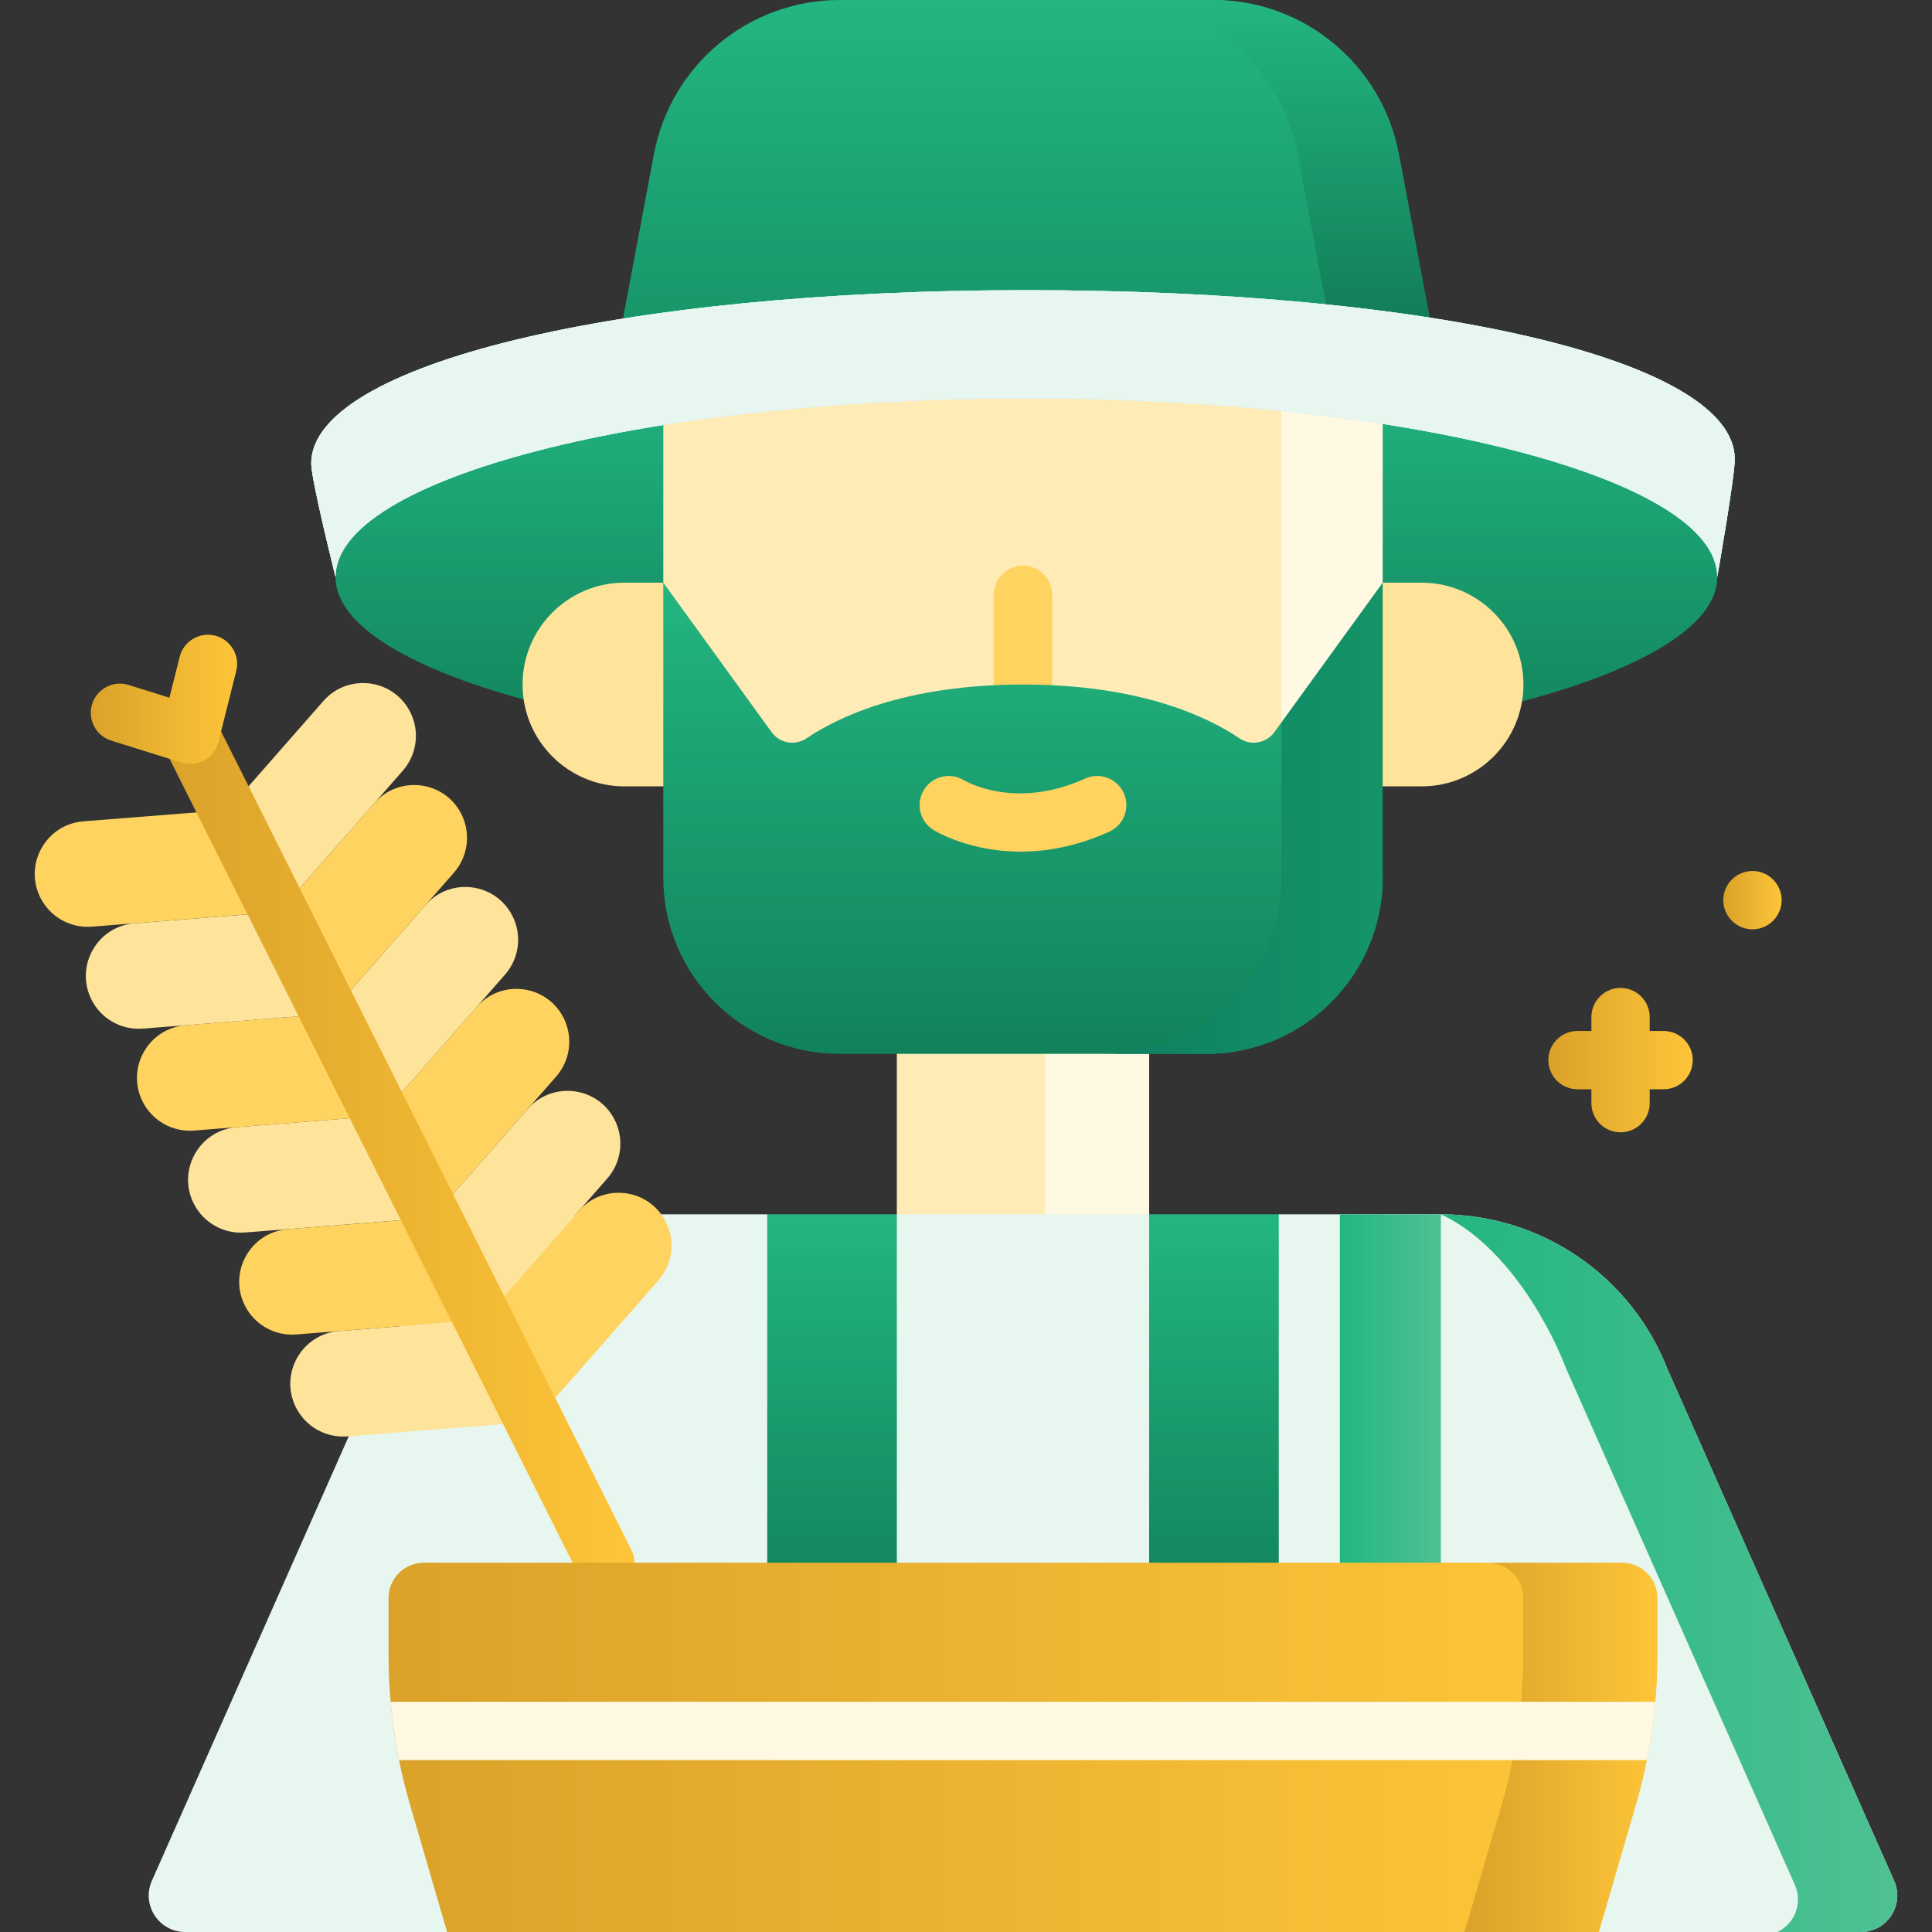
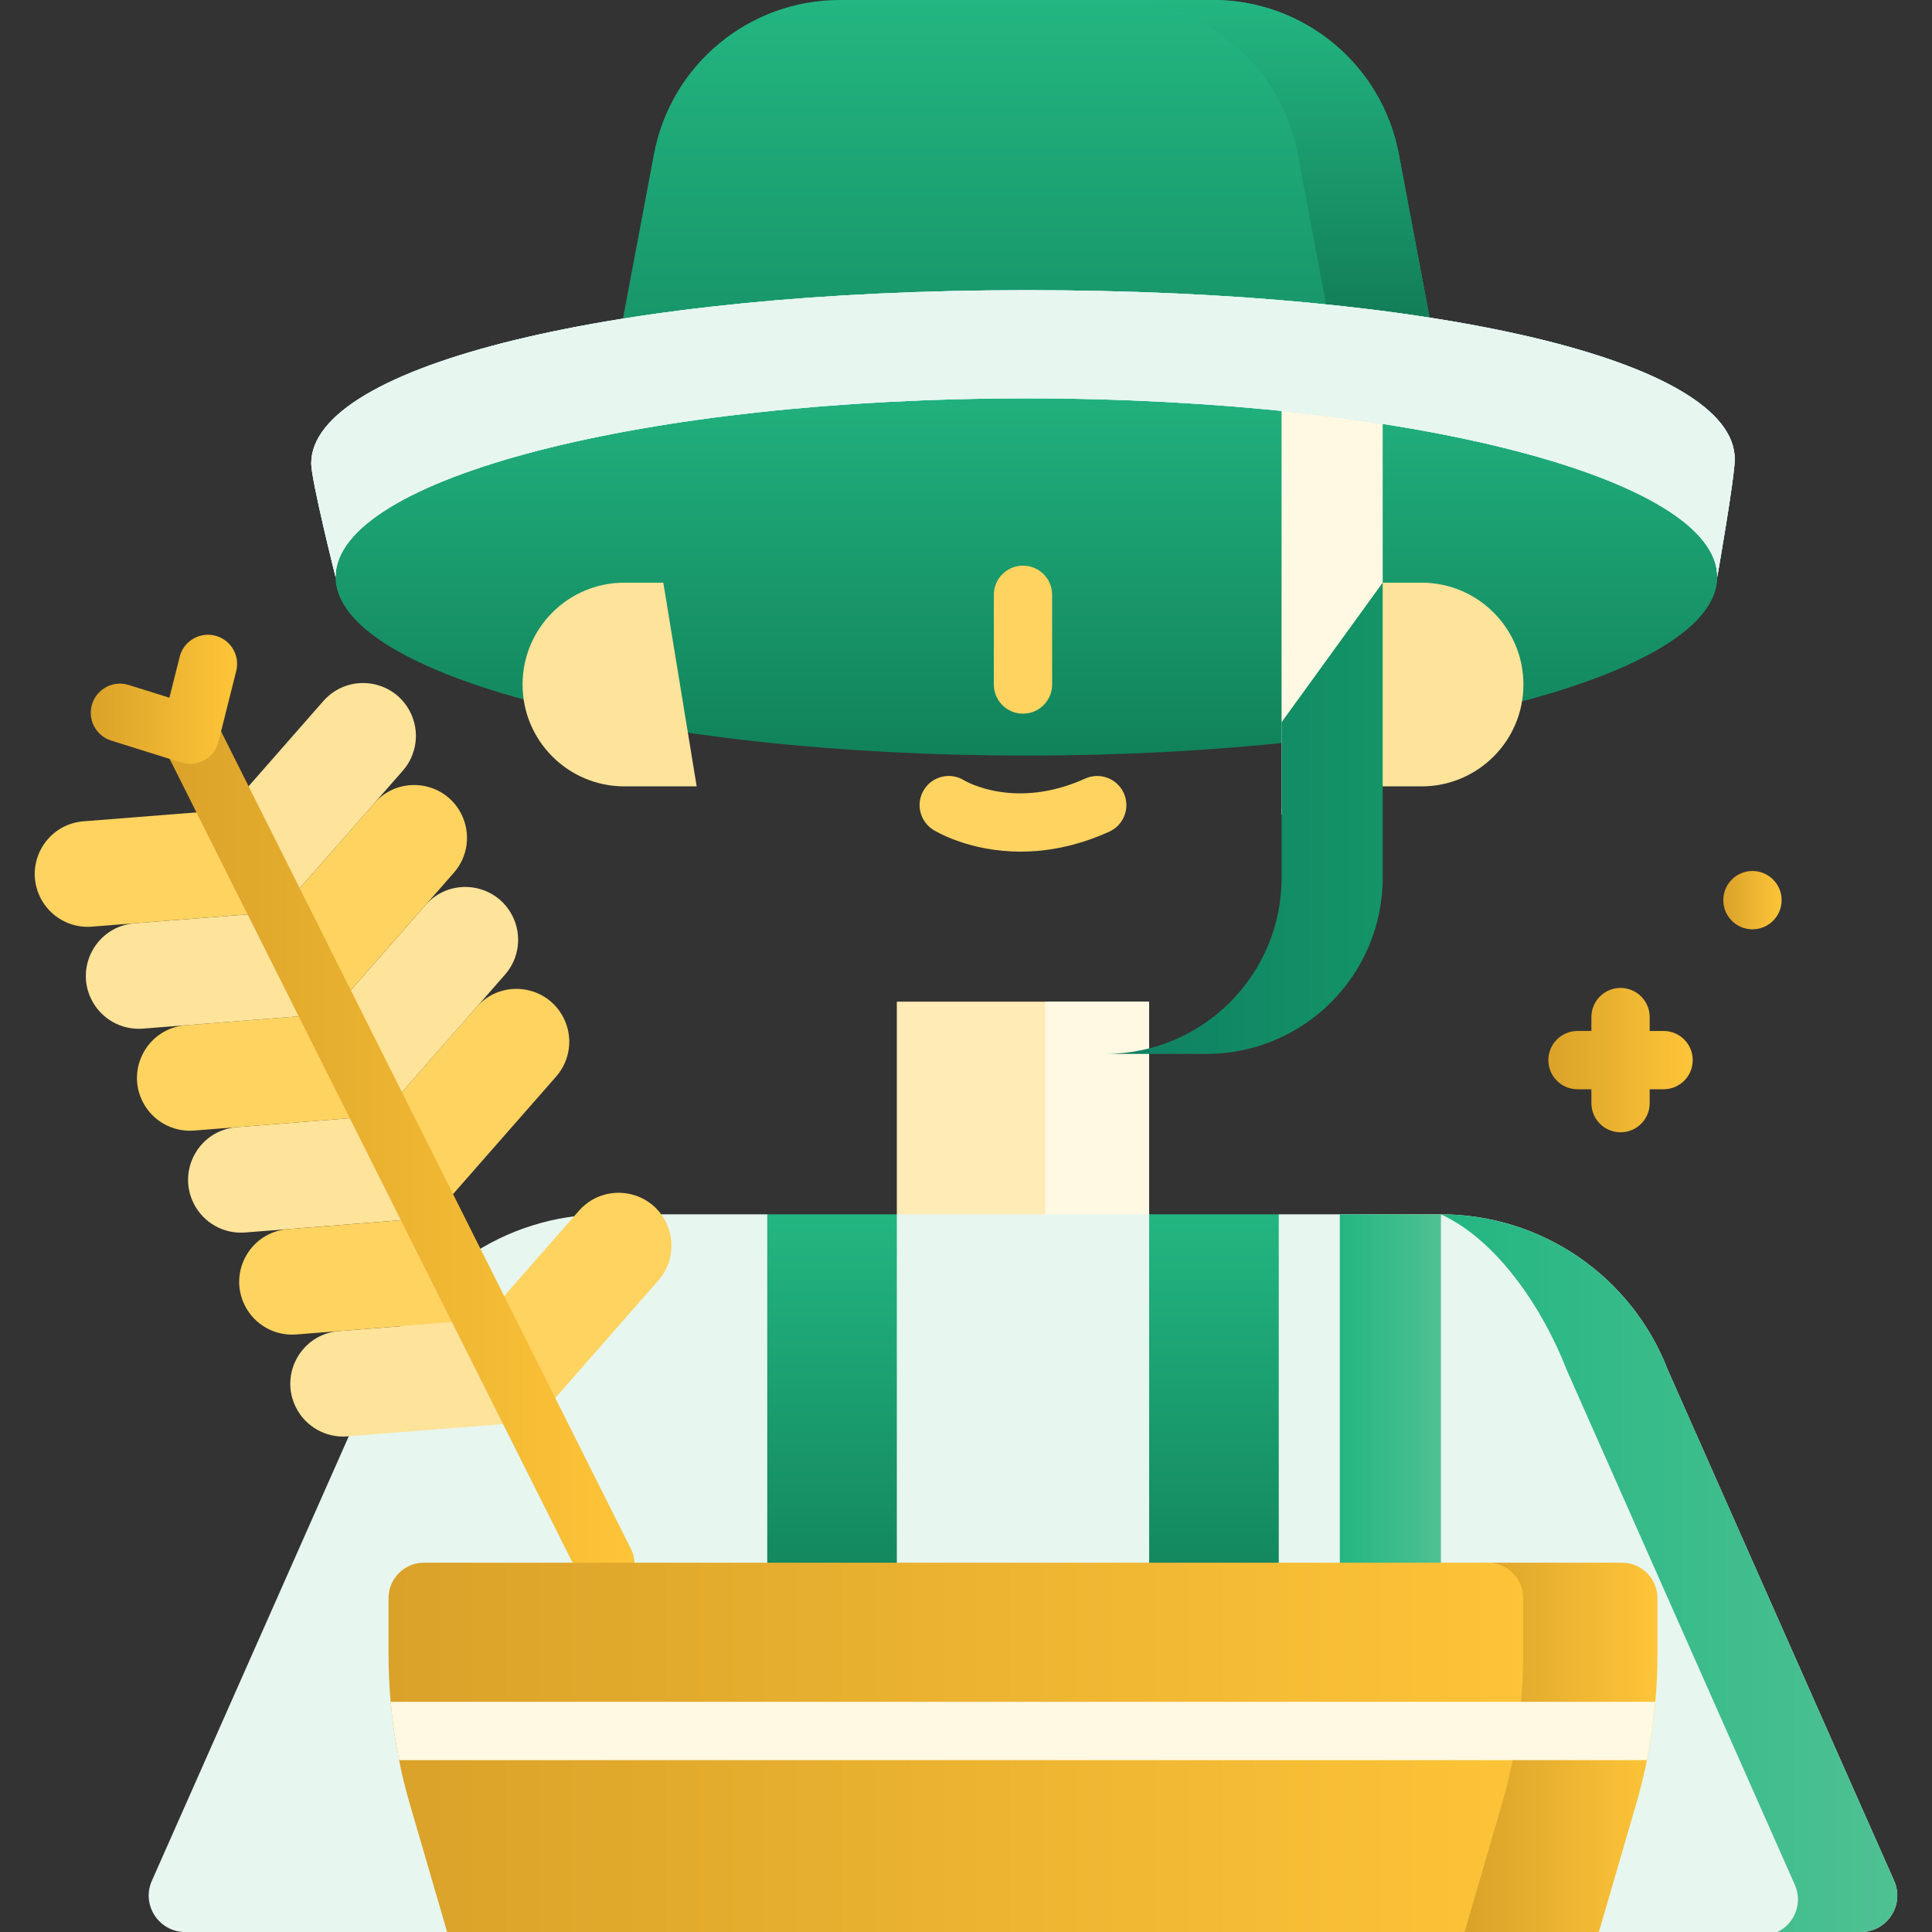
<svg xmlns="http://www.w3.org/2000/svg" width="80" height="80" viewBox="0 0 80 80" fill="none">
  <rect x="0" y="0" width="80" height="80" fill="#333333" stroke="none" />
  <g id="harvest 1" clip-path="url(#clip0_1220_32222)">
    <g id="Group">
      <path id="Vector" d="M37.136 41.477H47.583V51.042H37.136V41.477Z" fill="#FFEBB6" />
      <path id="Vector_2" d="M43.276 41.477H47.584V51.042H43.276V41.477Z" fill="#FFF8E2" />
      <path id="Vector_3" d="M60.819 21.769H24.181L27.079 6.381C27.776 2.68 31.009 0 34.774 0H50.226C53.991 0 57.224 2.68 57.921 6.381L60.819 21.769Z" fill="url(#paint0_linear_1220_32222)" />
      <path id="Vector_4" d="M57.922 6.381C57.224 2.68 53.992 0 50.227 0H46.041C49.807 0 53.039 2.68 53.736 6.381L56.635 21.77H60.82L57.922 6.381Z" fill="url(#paint1_linear_1220_32222)" />
      <path id="Vector_5" d="M71.108 23.892C71.108 27.976 58.3 31.287 42.501 31.287C26.701 31.287 13.894 27.976 13.894 23.892C13.894 19.808 26.701 14.719 42.5 14.719C58.3 14.719 71.108 19.808 71.108 23.892Z" fill="url(#paint2_linear_1220_32222)" />
-       <path id="Vector_6" d="M53.067 14.277L57.254 24.127C57.254 24.127 55.559 30.021 53.058 33.746C51.904 35.469 50.576 36.726 49.164 36.726H35.556C31.087 36.726 27.466 24.127 27.466 24.127V14.277H53.067Z" fill="#FFEBB6" />
      <path id="Vector_7" d="M57.254 14.277V24.127C57.254 24.127 55.559 30.021 53.058 33.746C53.064 33.627 53.067 33.508 53.067 33.387V14.277H57.254Z" fill="#FFF8E2" />
      <g id="Group_2">
        <path id="Vector_8" d="M42.359 29.551C41.693 29.551 41.152 29.011 41.152 28.344V24.629C41.152 23.962 41.693 23.422 42.359 23.422C43.026 23.422 43.567 23.962 43.567 24.629V28.344C43.567 29.011 43.026 29.551 42.359 29.551Z" fill="#FED360" />
      </g>
      <g id="Group_3">
        <path id="Vector_9" d="M71.833 19.014C71.833 19.759 71.108 23.891 71.108 23.891C71.108 19.807 58.3 16.495 42.501 16.495C26.702 16.495 13.894 19.807 13.894 23.891C13.894 23.891 12.887 19.88 12.887 19.189C12.887 15.105 25.591 12.016 42.501 12.016C59.41 12.016 71.833 14.93 71.833 19.014Z" fill="#C8EFFE" />
        <path id="Vector_10" d="M71.833 19.014C71.833 19.759 71.108 23.891 71.108 23.891C71.108 19.807 58.3 16.495 42.501 16.495C26.702 16.495 13.894 19.807 13.894 23.891C13.894 23.891 12.887 19.88 12.887 19.189C12.887 15.105 25.591 12.016 42.501 12.016C59.41 12.016 71.833 14.93 71.833 19.014Z" fill="#C8EFFE" />
        <path id="Vector_11" d="M71.833 19.014C71.833 19.759 71.108 23.891 71.108 23.891C71.108 19.807 58.3 16.495 42.501 16.495C26.702 16.495 13.894 19.807 13.894 23.891C13.894 23.891 12.887 19.88 12.887 19.189C12.887 15.105 25.591 12.016 42.501 12.016C59.41 12.016 71.833 14.93 71.833 19.014Z" fill="#E7F6EF" />
      </g>
      <path id="Vector_12" d="M25.055 50.283C20.895 50.283 17.162 52.841 15.661 56.721L6.288 77.879C5.846 78.878 6.577 80.001 7.669 80.001H18.515L25.055 65.923L59.665 77.428V50.283H52.95L50.267 52.457L47.584 50.283H37.136L34.453 52.844L31.77 50.283H25.055Z" fill="#E7F6EF" />
      <path id="Vector_13" d="M57.862 65.923L66.205 80.001H77.051C78.143 80.001 78.874 78.878 78.432 77.879L69.059 56.721C67.558 52.841 63.826 50.283 59.665 50.283L57.862 65.923Z" fill="#E7F6EF" />
      <path id="Vector_14" d="M69.059 56.721C67.557 52.841 63.825 50.283 59.665 50.283C62.007 51.354 63.905 54.218 64.873 56.721L74.322 78.05C74.649 78.79 74.327 79.656 73.595 80.001H77.051C78.143 80.001 78.874 78.878 78.431 77.879L69.059 56.721Z" fill="url(#paint3_linear_1220_32222)" />
      <g id="Group_4">
        <path id="Vector_15" d="M55.48 50.283H59.665V77.428H55.48V50.283Z" fill="url(#paint4_linear_1220_32222)" />
      </g>
      <g id="Group_5">
        <path id="Vector_16" d="M37.136 50.283H31.77V64.709L37.136 66.657V50.283Z" fill="url(#paint5_linear_1220_32222)" />
        <path id="Vector_17" d="M52.951 50.283H47.584V66.657L52.951 64.709V50.283Z" fill="url(#paint6_linear_1220_32222)" />
      </g>
      <g id="Group_6">
        <path id="Vector_18" d="M15.784 46.201L17.901 50.423L10.149 51.035C9.262 51.105 8.42 50.63 8.021 49.834C7.325 48.447 8.257 46.795 9.805 46.673L15.784 46.201Z" fill="#FEE39A" />
        <path id="Vector_19" d="M13.668 41.98L15.784 46.202L8.033 46.814C7.146 46.884 6.304 46.41 5.905 45.614C5.209 44.226 6.141 42.575 7.688 42.453L13.668 41.98Z" fill="#FED360" />
        <path id="Vector_20" d="M11.551 37.76L13.667 41.981L5.916 42.593C5.028 42.663 4.187 42.189 3.788 41.393C3.092 40.005 4.023 38.354 5.571 38.232L11.551 37.76Z" fill="#FEE39A" />
        <path id="Vector_21" d="M9.435 33.537L11.551 37.759L3.8 38.371C2.912 38.441 2.071 37.966 1.672 37.17C0.976 35.782 1.907 34.132 3.455 34.009L9.435 33.537Z" fill="#FED360" />
        <path id="Vector_22" d="M20.017 54.645L22.133 58.866L14.382 59.478C13.494 59.548 12.653 59.074 12.254 58.278C11.558 56.89 12.489 55.239 14.037 55.117L20.017 54.645Z" fill="#FEE39A" />
        <path id="Vector_23" d="M17.9 50.424L20.017 54.645L12.265 55.257C11.378 55.327 10.537 54.853 10.138 54.057C9.442 52.669 10.373 51.018 11.921 50.896L17.9 50.424Z" fill="#FED360" />
        <path id="Vector_24" d="M15.784 46.201L17.901 50.423L23.029 44.578C23.616 43.909 23.739 42.95 23.34 42.155C22.644 40.767 20.764 40.525 19.74 41.692L15.784 46.201Z" fill="#FED360" />
        <path id="Vector_25" d="M13.668 41.98L15.784 46.202L20.912 40.357C21.499 39.688 21.622 38.73 21.223 37.934C20.527 36.546 18.648 36.305 17.623 37.472L13.668 41.98Z" fill="#FEE39A" />
        <path id="Vector_26" d="M11.551 37.76L13.667 41.981L18.795 36.136C19.382 35.467 19.505 34.509 19.106 33.713C18.41 32.325 16.53 32.084 15.506 33.251L11.551 37.76Z" fill="#FED360" />
        <path id="Vector_27" d="M9.435 33.537L11.551 37.759L16.679 31.914C17.266 31.244 17.389 30.286 16.99 29.491C16.294 28.103 14.414 27.861 13.39 29.028L9.435 33.537Z" fill="#FEE39A" />
        <path id="Vector_28" d="M20.017 54.645L22.133 58.866L27.261 53.021C27.848 52.352 27.971 51.394 27.572 50.598C26.876 49.21 24.996 48.969 23.972 50.136L20.017 54.645Z" fill="#FED360" />
-         <path id="Vector_29" d="M17.9 50.424L20.017 54.645L25.145 48.8C25.732 48.131 25.855 47.173 25.456 46.377C24.76 44.989 22.88 44.748 21.856 45.915L17.9 50.424Z" fill="#FEE39A" />
      </g>
      <g id="Group_7">
        <g id="Group_8">
          <path id="Vector_30" d="M25.062 65.916C24.619 65.916 24.193 65.672 23.981 65.25L6.795 30.967C6.497 30.371 6.737 29.646 7.333 29.347C7.93 29.048 8.655 29.289 8.954 29.885L26.14 64.168C26.439 64.764 26.198 65.489 25.602 65.788C25.428 65.875 25.244 65.916 25.062 65.916Z" fill="url(#paint7_linear_1220_32222)" />
        </g>
        <g id="Group_9">
          <path id="Vector_31" d="M7.874 31.632C7.753 31.632 7.632 31.614 7.514 31.577L4.606 30.667C3.969 30.468 3.615 29.79 3.814 29.154C4.013 28.518 4.691 28.163 5.327 28.363L7.015 28.891L7.44 27.197C7.602 26.55 8.258 26.158 8.904 26.32C9.551 26.482 9.944 27.138 9.782 27.784L9.045 30.719C8.965 31.041 8.754 31.316 8.465 31.478C8.283 31.58 8.079 31.632 7.874 31.632Z" fill="url(#paint8_linear_1220_32222)" />
        </g>
      </g>
      <path id="Vector_32" d="M64.782 66.174V68.526C64.782 69.176 64.753 69.825 64.695 70.47C64.624 71.281 64.508 72.088 64.347 72.885C64.223 73.496 64.075 74.105 63.9 74.705L60.646 80.001H18.515L16.971 74.705C16.795 74.105 16.646 73.496 16.525 72.885C16.363 72.088 16.247 71.281 16.176 70.47C16.118 69.825 16.089 69.176 16.089 68.526V66.174C16.089 65.364 16.744 64.709 17.552 64.709H61.607C62.416 64.709 64.782 65.364 64.782 66.174Z" fill="url(#paint9_linear_1220_32222)" />
      <path id="Vector_33" d="M68.631 66.174V68.526C68.631 70.617 68.333 72.696 67.749 74.705L66.205 80.001H60.645L62.189 74.705C62.773 72.696 63.071 70.617 63.071 68.526V66.174C63.071 65.364 62.416 64.709 61.606 64.709H67.166C67.976 64.709 68.631 65.364 68.631 66.174Z" fill="url(#paint10_linear_1220_32222)" />
      <path id="Vector_34" d="M28.848 32.562H25.855C23.526 32.562 21.638 30.674 21.638 28.345C21.638 26.015 23.526 24.127 25.855 24.127H27.466L28.848 32.562Z" fill="#FEE39A" />
-       <path id="Vector_35" d="M52.768 30.318C52.433 30.781 51.792 30.891 51.319 30.57C50.074 29.724 47.286 28.345 42.36 28.345C37.434 28.345 34.647 29.724 33.401 30.57C32.928 30.891 32.287 30.781 31.952 30.318L27.466 24.127V36.342C27.466 40.371 30.733 43.638 34.762 43.638H49.958C53.987 43.638 57.254 40.372 57.254 36.342L53.068 29.905L52.768 30.318Z" fill="url(#paint11_linear_1220_32222)" />
      <path id="Vector_36" d="M56.131 32.562H58.864C61.193 32.562 63.082 30.674 63.082 28.345C63.082 26.015 61.193 24.127 58.864 24.127H57.254L56.131 32.562Z" fill="#FEE39A" />
      <path id="Vector_37" d="M57.254 24.127V36.343C57.254 40.371 53.986 43.639 49.958 43.639H45.773C49.801 43.639 53.068 40.371 53.068 36.343V29.905L57.254 24.127Z" fill="url(#paint12_linear_1220_32222)" />
      <g id="Group_10">
        <path id="Vector_38" d="M62.985 70.469L64.017 71.676L62.637 72.883H16.525C16.363 72.087 16.247 71.28 16.176 70.469L62.985 70.469Z" fill="#FFF8E2" />
      </g>
      <path id="Vector_39" d="M68.544 70.469C68.473 71.28 68.357 72.086 68.196 72.883H62.637C62.798 72.087 62.914 71.28 62.984 70.469H68.544Z" fill="#FFF8E2" />
      <g id="Group_11">
        <path id="Vector_40" d="M42.264 35.264C40.123 35.264 38.731 34.415 38.645 34.361C38.08 34.008 37.908 33.263 38.262 32.698C38.614 32.135 39.353 31.963 39.917 32.309C40.023 32.373 42.064 33.54 44.935 32.239C45.542 31.964 46.257 32.233 46.533 32.84C46.808 33.447 46.539 34.163 45.931 34.438C44.57 35.055 43.325 35.264 42.264 35.264Z" fill="#FED360" />
      </g>
      <g id="Group_12">
        <path id="Vector_41" d="M68.885 42.69H68.31V42.115C68.31 41.449 67.77 40.908 67.103 40.908C66.436 40.908 65.896 41.449 65.896 42.115V42.69H65.321C64.655 42.69 64.114 43.23 64.114 43.897C64.114 44.564 64.655 45.104 65.321 45.104H65.896V45.679C65.896 46.346 66.436 46.886 67.103 46.886C67.77 46.886 68.31 46.346 68.31 45.679V45.104H68.885C69.552 45.104 70.092 44.564 70.092 43.897C70.092 43.23 69.551 42.69 68.885 42.69Z" fill="url(#paint13_linear_1220_32222)" />
        <path id="Vector_42" d="M72.566 38.481C73.232 38.481 73.773 37.94 73.773 37.274C73.773 36.607 73.232 36.066 72.566 36.066C71.899 36.066 71.358 36.607 71.358 37.274C71.358 37.94 71.899 38.481 72.566 38.481Z" fill="url(#paint14_linear_1220_32222)" />
      </g>
    </g>
  </g>
  <defs>
    <linearGradient id="paint0_linear_1220_32222" x1="42.5" y1="21.769" x2="42.5" y2="4.3552e-07" gradientUnits="userSpaceOnUse">
      <stop stop-color="#11825A" />
      <stop offset="1" stop-color="#23B681" />
    </linearGradient>
    <linearGradient id="paint1_linear_1220_32222" x1="53.431" y1="21.77" x2="53.431" y2="4.35524e-07" gradientUnits="userSpaceOnUse">
      <stop stop-color="#07593C" />
      <stop offset="1" stop-color="#23B681" />
    </linearGradient>
    <linearGradient id="paint2_linear_1220_32222" x1="42.501" y1="31.287" x2="42.501" y2="14.719" gradientUnits="userSpaceOnUse">
      <stop stop-color="#11825A" />
      <stop offset="1" stop-color="#23B681" />
    </linearGradient>
    <linearGradient id="paint3_linear_1220_32222" x1="59.665" y1="50.283" x2="78.562" y2="50.283" gradientUnits="userSpaceOnUse">
      <stop stop-color="#23B681" />
      <stop offset="1" stop-color="#4FC193" />
    </linearGradient>
    <linearGradient id="paint4_linear_1220_32222" x1="55.48" y1="50.283" x2="59.665" y2="50.283" gradientUnits="userSpaceOnUse">
      <stop stop-color="#23B681" />
      <stop offset="1" stop-color="#4FC193" />
    </linearGradient>
    <linearGradient id="paint5_linear_1220_32222" x1="34.453" y1="66.657" x2="34.453" y2="50.283" gradientUnits="userSpaceOnUse">
      <stop stop-color="#11825A" />
      <stop offset="1" stop-color="#23B681" />
    </linearGradient>
    <linearGradient id="paint6_linear_1220_32222" x1="50.267" y1="66.657" x2="50.267" y2="50.283" gradientUnits="userSpaceOnUse">
      <stop stop-color="#11825A" />
      <stop offset="1" stop-color="#23B681" />
    </linearGradient>
    <linearGradient id="paint7_linear_1220_32222" x1="6.667" y1="29.219" x2="26.268" y2="29.219" gradientUnits="userSpaceOnUse">
      <stop stop-color="#DAA229" />
      <stop offset="1" stop-color="#FEC539" />
    </linearGradient>
    <linearGradient id="paint8_linear_1220_32222" x1="3.759" y1="26.283" x2="9.818" y2="26.283" gradientUnits="userSpaceOnUse">
      <stop stop-color="#DAA229" />
      <stop offset="1" stop-color="#FEC539" />
    </linearGradient>
    <linearGradient id="paint9_linear_1220_32222" x1="16.089" y1="64.709" x2="64.782" y2="64.709" gradientUnits="userSpaceOnUse">
      <stop stop-color="#DAA229" />
      <stop offset="1" stop-color="#FEC539" />
    </linearGradient>
    <linearGradient id="paint10_linear_1220_32222" x1="60.645" y1="64.709" x2="68.631" y2="64.709" gradientUnits="userSpaceOnUse">
      <stop stop-color="#DAA229" />
      <stop offset="1" stop-color="#FEC539" />
    </linearGradient>
    <linearGradient id="paint11_linear_1220_32222" x1="42.36" y1="43.638" x2="42.36" y2="24.127" gradientUnits="userSpaceOnUse">
      <stop stop-color="#11825A" />
      <stop offset="1" stop-color="#23B681" />
    </linearGradient>
    <linearGradient id="paint12_linear_1220_32222" x1="45.773" y1="24.127" x2="57.254" y2="24.127" gradientUnits="userSpaceOnUse">
      <stop stop-color="#0E7F62" />
      <stop offset="1" stop-color="#149467" />
    </linearGradient>
    <linearGradient id="paint13_linear_1220_32222" x1="64.114" y1="40.908" x2="70.092" y2="40.908" gradientUnits="userSpaceOnUse">
      <stop stop-color="#DAA229" />
      <stop offset="1" stop-color="#FEC539" />
    </linearGradient>
    <linearGradient id="paint14_linear_1220_32222" x1="71.358" y1="36.066" x2="73.773" y2="36.066" gradientUnits="userSpaceOnUse">
      <stop stop-color="#DAA229" />
      <stop offset="1" stop-color="#FEC539" />
    </linearGradient>
    <clipPath id="clip0_1220_32222">
      <rect width="80" height="80" fill="white" />
    </clipPath>
  </defs>
</svg>